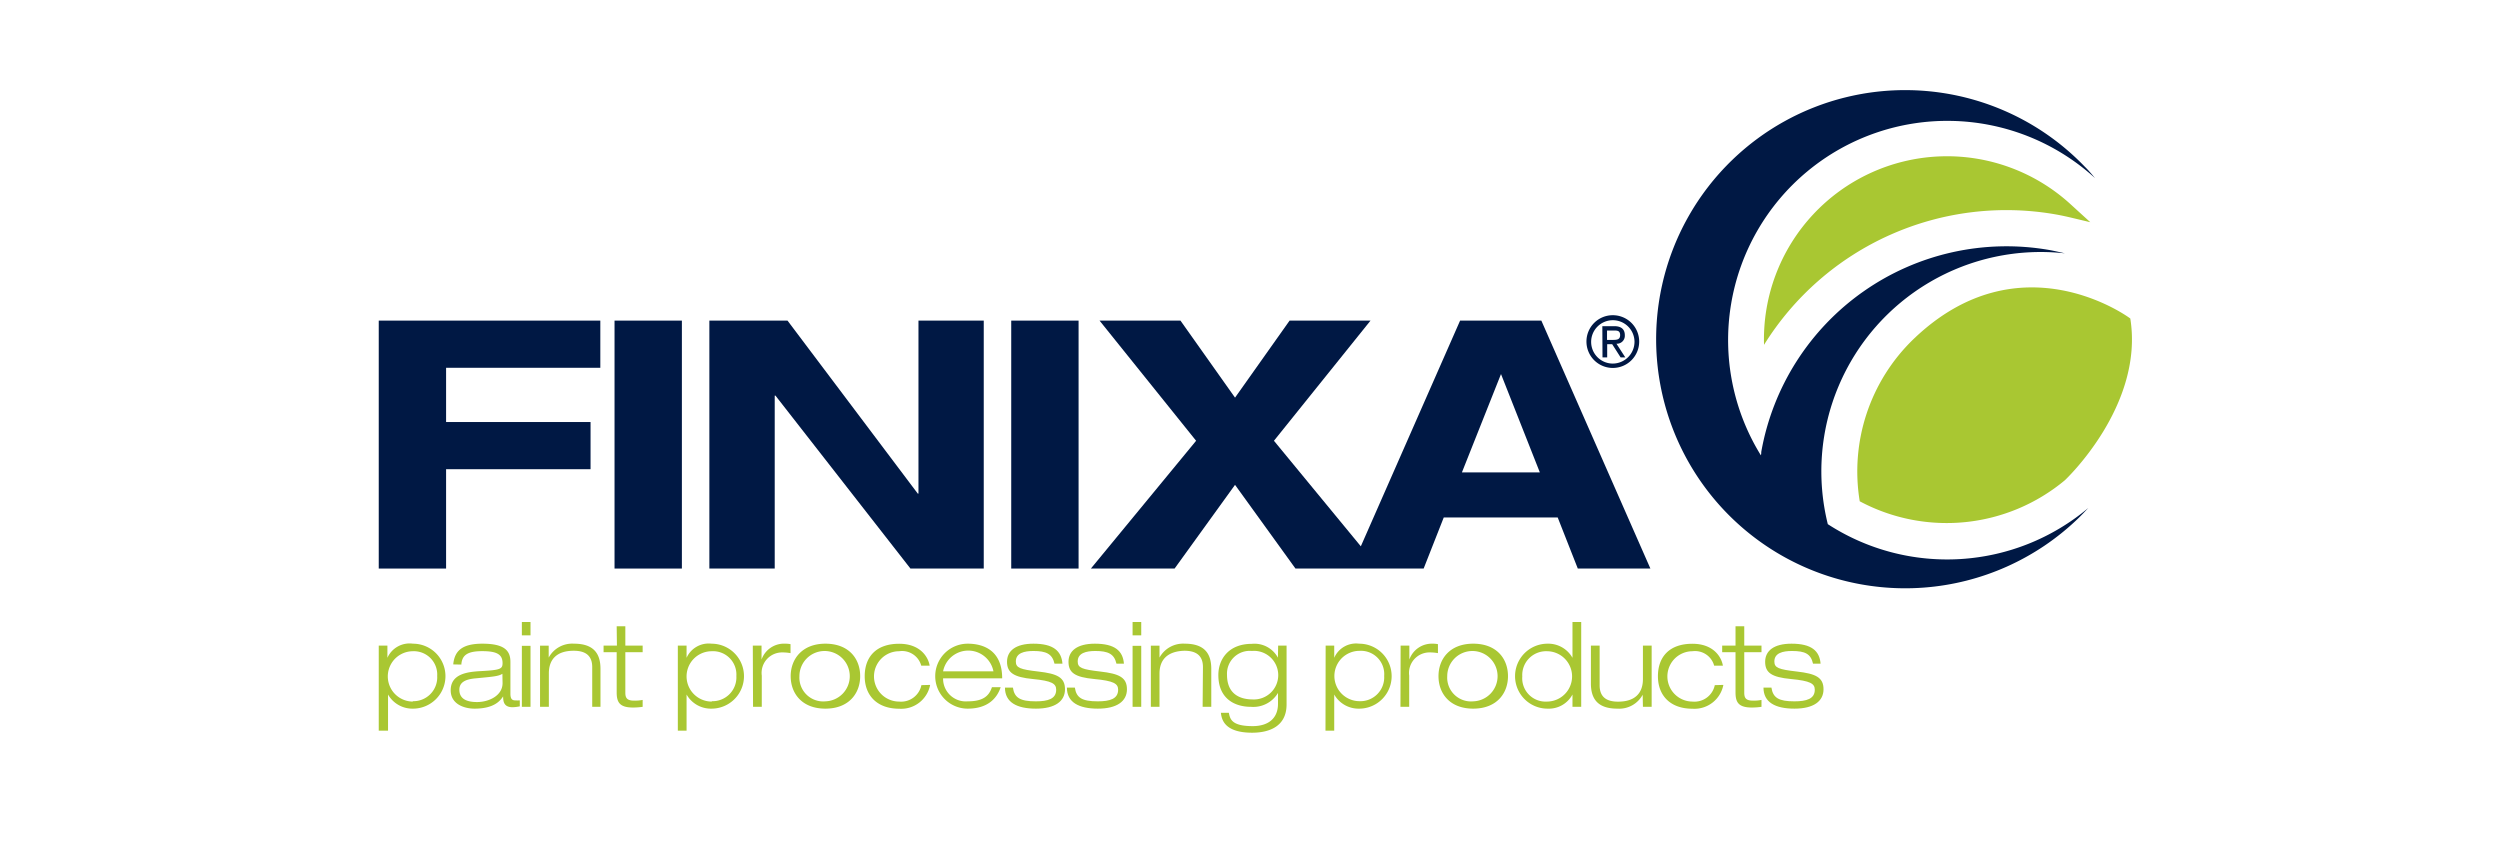
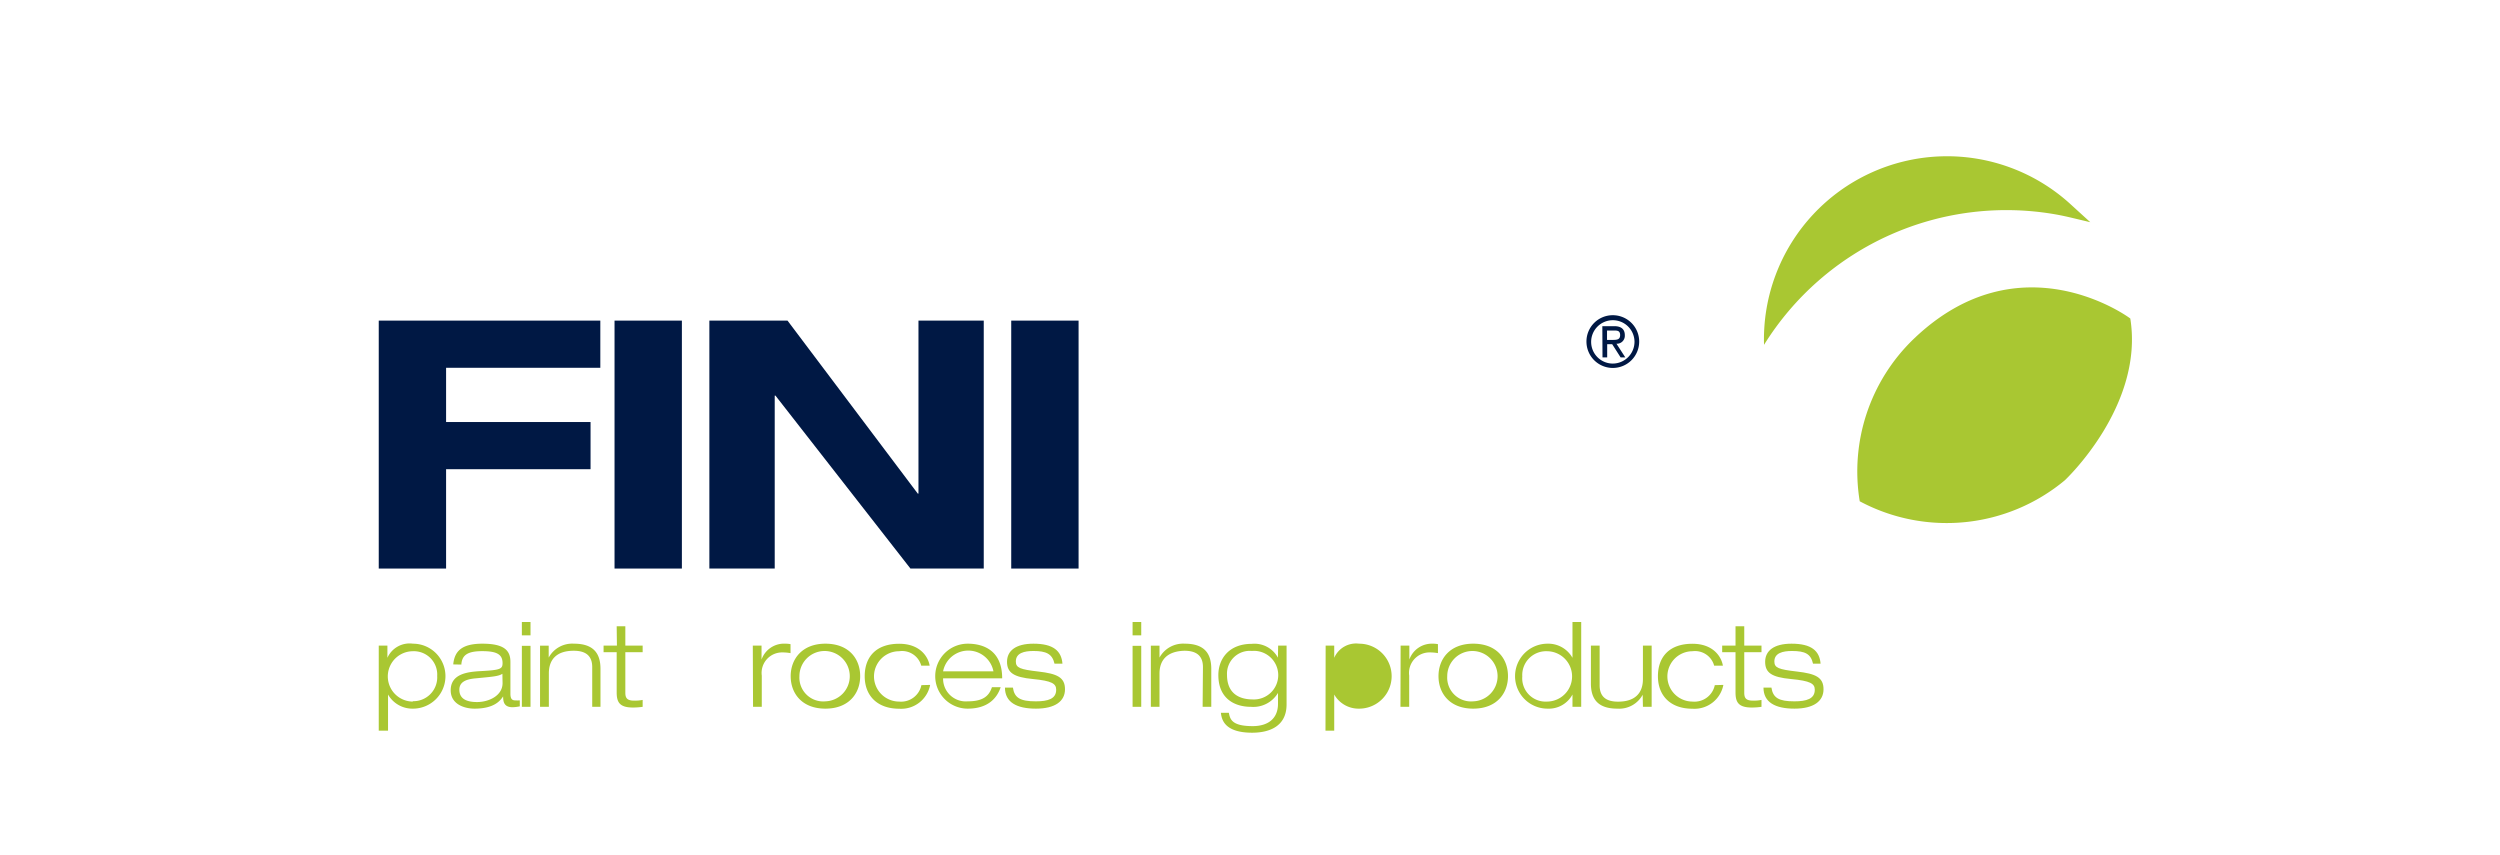
<svg xmlns="http://www.w3.org/2000/svg" id="Layer_1" data-name="Layer 1" viewBox="0 0 314.79 107.62">
  <defs>
    <style>.cls-1{fill:#001844;}.cls-2{fill:#a9c732;}</style>
  </defs>
  <path class="cls-1" d="M47.69,40.37h27.9v5.94H56.17v6.83H74.36v5.94H56.17V71.59H47.69Z" />
  <path class="cls-1" d="M77.38,40.37h8.48V71.59H77.38Z" />
  <path class="cls-1" d="M115.65,40.37h8.22V71.59h-9.23l-17-21.78h-.09V71.59H89.32V40.37h9.84l16.4,21.78h.09Z" />
  <path class="cls-1" d="M127.33,40.37h8.48V71.59h-8.48Z" />
-   <path class="cls-1" d="M194.08,40.37H183.85l-12.5,28.42L160.41,55.5l12.16-15.13H162.38l-6.87,9.7-6.87-9.7H138.45L150.61,55.5,137.36,71.59H147.9l7.61-10.54,7.61,10.54h16.14l2.53-6.43h14.35l2.53,6.43h9.14Zm-10,19.11L189,47.1l4.89,12.38Z" />
-   <path class="cls-1" d="M218.15,20.11a31.37,31.37,0,0,0,3.68,48.24h0a31.36,31.36,0,0,0,39.77-3c.47-.45.91-.92,1.35-1.39A27.61,27.61,0,0,1,230.15,66,27.62,27.62,0,0,1,260,31.9c-.63-.15-1.26-.29-1.9-.41a31.36,31.36,0,0,0-36.33,25.42c0,.14,0,.28-.05.42a27.6,27.6,0,0,1,42.08-34.9c-.41-.49-.84-1-1.29-1.44A31.35,31.35,0,0,0,218.15,20.11Z" />
  <path class="cls-2" d="M240.93,42.71a23.15,23.15,0,0,0-6.76,20.41A23.24,23.24,0,0,0,260,60.47s10-9.35,8.24-20.36C268.28,40.11,254.4,29.75,240.93,42.71ZM258.86,27c.73.13,1.45.29,2.16.46l2.18.52-2.48-2.26a23.05,23.05,0,0,0-38.6,17.7A35.93,35.93,0,0,1,258.86,27Z" />
  <path class="cls-2" d="M47.69,81.29h1.09v1.54h0A3.06,3.06,0,0,1,52,81.05a4.09,4.09,0,1,1,0,8.18,3.53,3.53,0,0,1-3.14-1.78h0V92H47.69Zm4.26,7a3,3,0,0,0,3.1-3.17A2.94,2.94,0,0,0,52,82a3.17,3.17,0,1,0,0,6.34Z" />
  <path class="cls-2" d="M57.07,83.66c.16-1.61,1-2.61,3.67-2.61s3.53.8,3.53,2.28v4c0,.64.18.86.61.86a5.44,5.44,0,0,0,.57,0v.75a5,5,0,0,1-.91.11c-1.12,0-1.18-.75-1.19-1.36h0c-.34.5-1.08,1.54-3.6,1.54-1.32,0-3-.58-3-2.31,0-2.09,2.14-2.33,3.83-2.42,2.4-.13,2.7-.26,2.7-1,0-1.11-.74-1.51-2.55-1.51s-2.56.46-2.64,1.69Zm6.19,1.18c-.49.32-1.23.37-3.42.58-1.28.12-2,.51-2,1.43,0,1.2,1,1.55,2.23,1.55,1.48,0,3.21-.8,3.21-2.38Z" />
  <path class="cls-2" d="M65.71,78.32H66.8V80H65.71Zm0,3H66.8V89H65.71Z" />
  <path class="cls-2" d="M74.57,84c0-1.53-.94-2.06-2.33-2.06-2.15,0-3.13,1.1-3.13,2.84V89H68v-7.7h1.09V82.8h0a3.37,3.37,0,0,1,3.19-1.75c2.56,0,3.33,1.34,3.33,3.17V89H74.57Z" />
  <path class="cls-2" d="M77.65,78.86h1.09v2.43h2.18v.83H78.74v5.1c0,.66.21,1,1.1,1a4.9,4.9,0,0,0,1.08-.09V89a8.61,8.61,0,0,1-1.2.09c-1.7,0-2.07-.66-2.07-1.91V82.12H76v-.83h1.68Z" />
-   <path class="cls-2" d="M85.35,81.29h1.1v1.54h0a3.05,3.05,0,0,1,3.14-1.78,4.09,4.09,0,1,1,0,8.18,3.52,3.52,0,0,1-3.14-1.78h0V92h-1.1Zm4.27,7a3,3,0,0,0,3.1-3.17A2.94,2.94,0,0,0,89.62,82a3.17,3.17,0,1,0,0,6.34Z" />
  <path class="cls-2" d="M94.79,81.29h1.1v1.76h0a3,3,0,0,1,3-2,3.25,3.25,0,0,1,.65.06v1.13a5.75,5.75,0,0,0-1-.09,2.58,2.58,0,0,0-2.62,2.92V89h-1.1Z" />
  <path class="cls-2" d="M103.93,81.05c3,0,4.38,1.94,4.38,4.09s-1.41,4.09-4.38,4.09-4.37-1.94-4.37-4.09S101,81.05,103.93,81.05Zm0,7.26a3.17,3.17,0,1,0-3.27-3.17A3,3,0,0,0,103.93,88.31Z" />
  <path class="cls-2" d="M117.12,86.24a3.71,3.71,0,0,1-3.9,3c-2.78,0-4.34-1.67-4.34-4.09s1.42-4.09,4.34-4.09c2.64,0,3.66,1.65,3.84,2.76H116A2.5,2.5,0,0,0,113.22,82a3.17,3.17,0,1,0,0,6.34,2.61,2.61,0,0,0,2.8-2.07Z" />
  <path class="cls-2" d="M126,86.53c-.45,1.37-1.6,2.7-4.15,2.7a4.09,4.09,0,1,1,0-8.18c2,0,4.34.86,4.34,4.36h-7.44a2.86,2.86,0,0,0,3.1,2.9c1.84,0,2.67-.6,3.05-1.78Zm-.91-2a3.23,3.23,0,0,0-6.34,0Z" />
  <path class="cls-2" d="M132.78,83.57c-.28-1.24-1.05-1.6-2.65-1.6-1.16,0-2.22.25-2.22,1.32,0,.8.52,1,2.86,1.27s3.33.73,3.33,2.23-1.24,2.44-3.66,2.44-3.9-.8-3.9-2.65h1c.19,1.29.92,1.73,2.89,1.73,1.53,0,2.56-.31,2.56-1.46,0-.77-.54-1.12-2.94-1.35s-3.25-.8-3.25-2.17,1.08-2.28,3.32-2.28c2.5,0,3.53.9,3.66,2.52Z" />
-   <path class="cls-2" d="M140.58,83.57c-.28-1.24-1.06-1.6-2.66-1.6-1.15,0-2.22.25-2.22,1.32,0,.8.52,1,2.86,1.27s3.34.73,3.34,2.23-1.25,2.44-3.66,2.44-3.9-.8-3.9-2.65h1c.19,1.29.91,1.73,2.89,1.73,1.52,0,2.56-.31,2.56-1.46,0-.77-.55-1.12-3-1.35s-3.25-.8-3.25-2.17,1.09-2.28,3.32-2.28c2.51,0,3.53.9,3.66,2.52Z" />
  <path class="cls-2" d="M142.61,78.32h1.09V80h-1.09Zm0,3h1.09V89h-1.09Z" />
  <path class="cls-2" d="M151.47,84c0-1.53-.94-2.06-2.33-2.06C147,82,146,83.07,146,84.81V89h-1.09v-7.7H146V82.8h0a3.39,3.39,0,0,1,3.19-1.75c2.56,0,3.33,1.34,3.33,3.17V89h-1.09Z" />
  <path class="cls-2" d="M160.94,81.29H162V88.7c0,2.84-2.29,3.56-4.33,3.56-3.51,0-3.85-1.68-3.94-2.51h1c.16.83.39,1.68,3,1.68,2,0,3.19-1,3.19-2.81V87.25h0A3.62,3.62,0,0,1,157.5,89c-2,0-4.09-1-4.09-4,0-2,1.3-3.93,4.21-3.93a3.36,3.36,0,0,1,3.29,1.74h0Zm-3.26.68a2.87,2.87,0,0,0-3.18,3c0,2.25,1.41,3.1,3.26,3.1a3.06,3.06,0,1,0-.08-6.11Z" />
-   <path class="cls-2" d="M166.92,81.29H168v1.54h0a3,3,0,0,1,3.14-1.78,4.09,4.09,0,1,1,0,8.18,3.52,3.52,0,0,1-3.14-1.78h0V92h-1.1Zm4.27,7a3,3,0,0,0,3.1-3.17,2.94,2.94,0,0,0-3.1-3.17,3.17,3.17,0,1,0,0,6.34Z" />
+   <path class="cls-2" d="M166.92,81.29H168v1.54h0a3,3,0,0,1,3.14-1.78,4.09,4.09,0,1,1,0,8.18,3.52,3.52,0,0,1-3.14-1.78h0V92h-1.1Zm4.27,7Z" />
  <path class="cls-2" d="M176.36,81.29h1.1v1.76h0a3,3,0,0,1,2.94-2,3.28,3.28,0,0,1,.66.06v1.13a5.75,5.75,0,0,0-1-.09,2.58,2.58,0,0,0-2.62,2.92V89h-1.1Z" />
  <path class="cls-2" d="M185.5,81.05c3,0,4.38,1.94,4.38,4.09s-1.41,4.09-4.38,4.09-4.37-1.94-4.37-4.09S182.54,81.05,185.5,81.05Zm0,7.26a3.17,3.17,0,1,0-3.27-3.17A3,3,0,0,0,185.5,88.31Z" />
  <path class="cls-2" d="M198,87.45h0a3.38,3.38,0,0,1-3.14,1.78,4.09,4.09,0,1,1,0-8.18,3.5,3.5,0,0,1,3.14,1.78h0V78.32h1.1V89H198ZM194.78,82a3,3,0,0,0-3.1,3.17,2.94,2.94,0,0,0,3.1,3.17,3.17,3.17,0,1,0,0-6.34Z" />
  <path class="cls-2" d="M206.84,87.48h0a3.37,3.37,0,0,1-3.19,1.75c-2.56,0-3.33-1.33-3.33-3.17V81.29h1.1v5c0,1.53.93,2.06,2.32,2.06,2.15,0,3.13-1.09,3.13-2.84V81.29h1.1V89h-1.1Z" />
  <path class="cls-2" d="M217,86.24a3.71,3.71,0,0,1-3.9,3c-2.79,0-4.34-1.67-4.34-4.09s1.42-4.09,4.34-4.09c2.64,0,3.66,1.65,3.84,2.76h-1.1A2.49,2.49,0,0,0,213.12,82a3.17,3.17,0,1,0,0,6.34,2.61,2.61,0,0,0,2.8-2.07Z" />
  <path class="cls-2" d="M218.53,78.86h1.1v2.43h2.17v.83h-2.17v5.1c0,.66.2,1,1.09,1a4.83,4.83,0,0,0,1.08-.09V89a8.61,8.61,0,0,1-1.2.09c-1.7,0-2.07-.66-2.07-1.91V82.12h-1.68v-.83h1.68Z" />
  <path class="cls-2" d="M228.29,83.57c-.28-1.24-1-1.6-2.65-1.6-1.15,0-2.22.25-2.22,1.32,0,.8.52,1,2.86,1.27s3.33.73,3.33,2.23-1.24,2.44-3.66,2.44-3.9-.8-3.9-2.65h1c.2,1.29.92,1.73,2.89,1.73,1.53,0,2.57-.31,2.57-1.46,0-.77-.55-1.12-3-1.35s-3.25-.8-3.25-2.17,1.08-2.28,3.32-2.28c2.51,0,3.53.9,3.66,2.52Z" />
  <path class="cls-1" d="M203.08,39.69A3.32,3.32,0,1,1,199.76,43,3.31,3.31,0,0,1,203.08,39.69ZM205.81,43a2.73,2.73,0,1,0-2.73,2.78A2.75,2.75,0,0,0,205.81,43Zm-4.05-1.93h1.5c.86,0,1.33.37,1.33,1.14a1,1,0,0,1-1.05,1.07L204.65,45h-.59L203,43.34h-.63V45h-.59ZM203,42.8c.54,0,1,0,1-.61s-.44-.57-.85-.57h-.8V42.8Z" />
</svg>